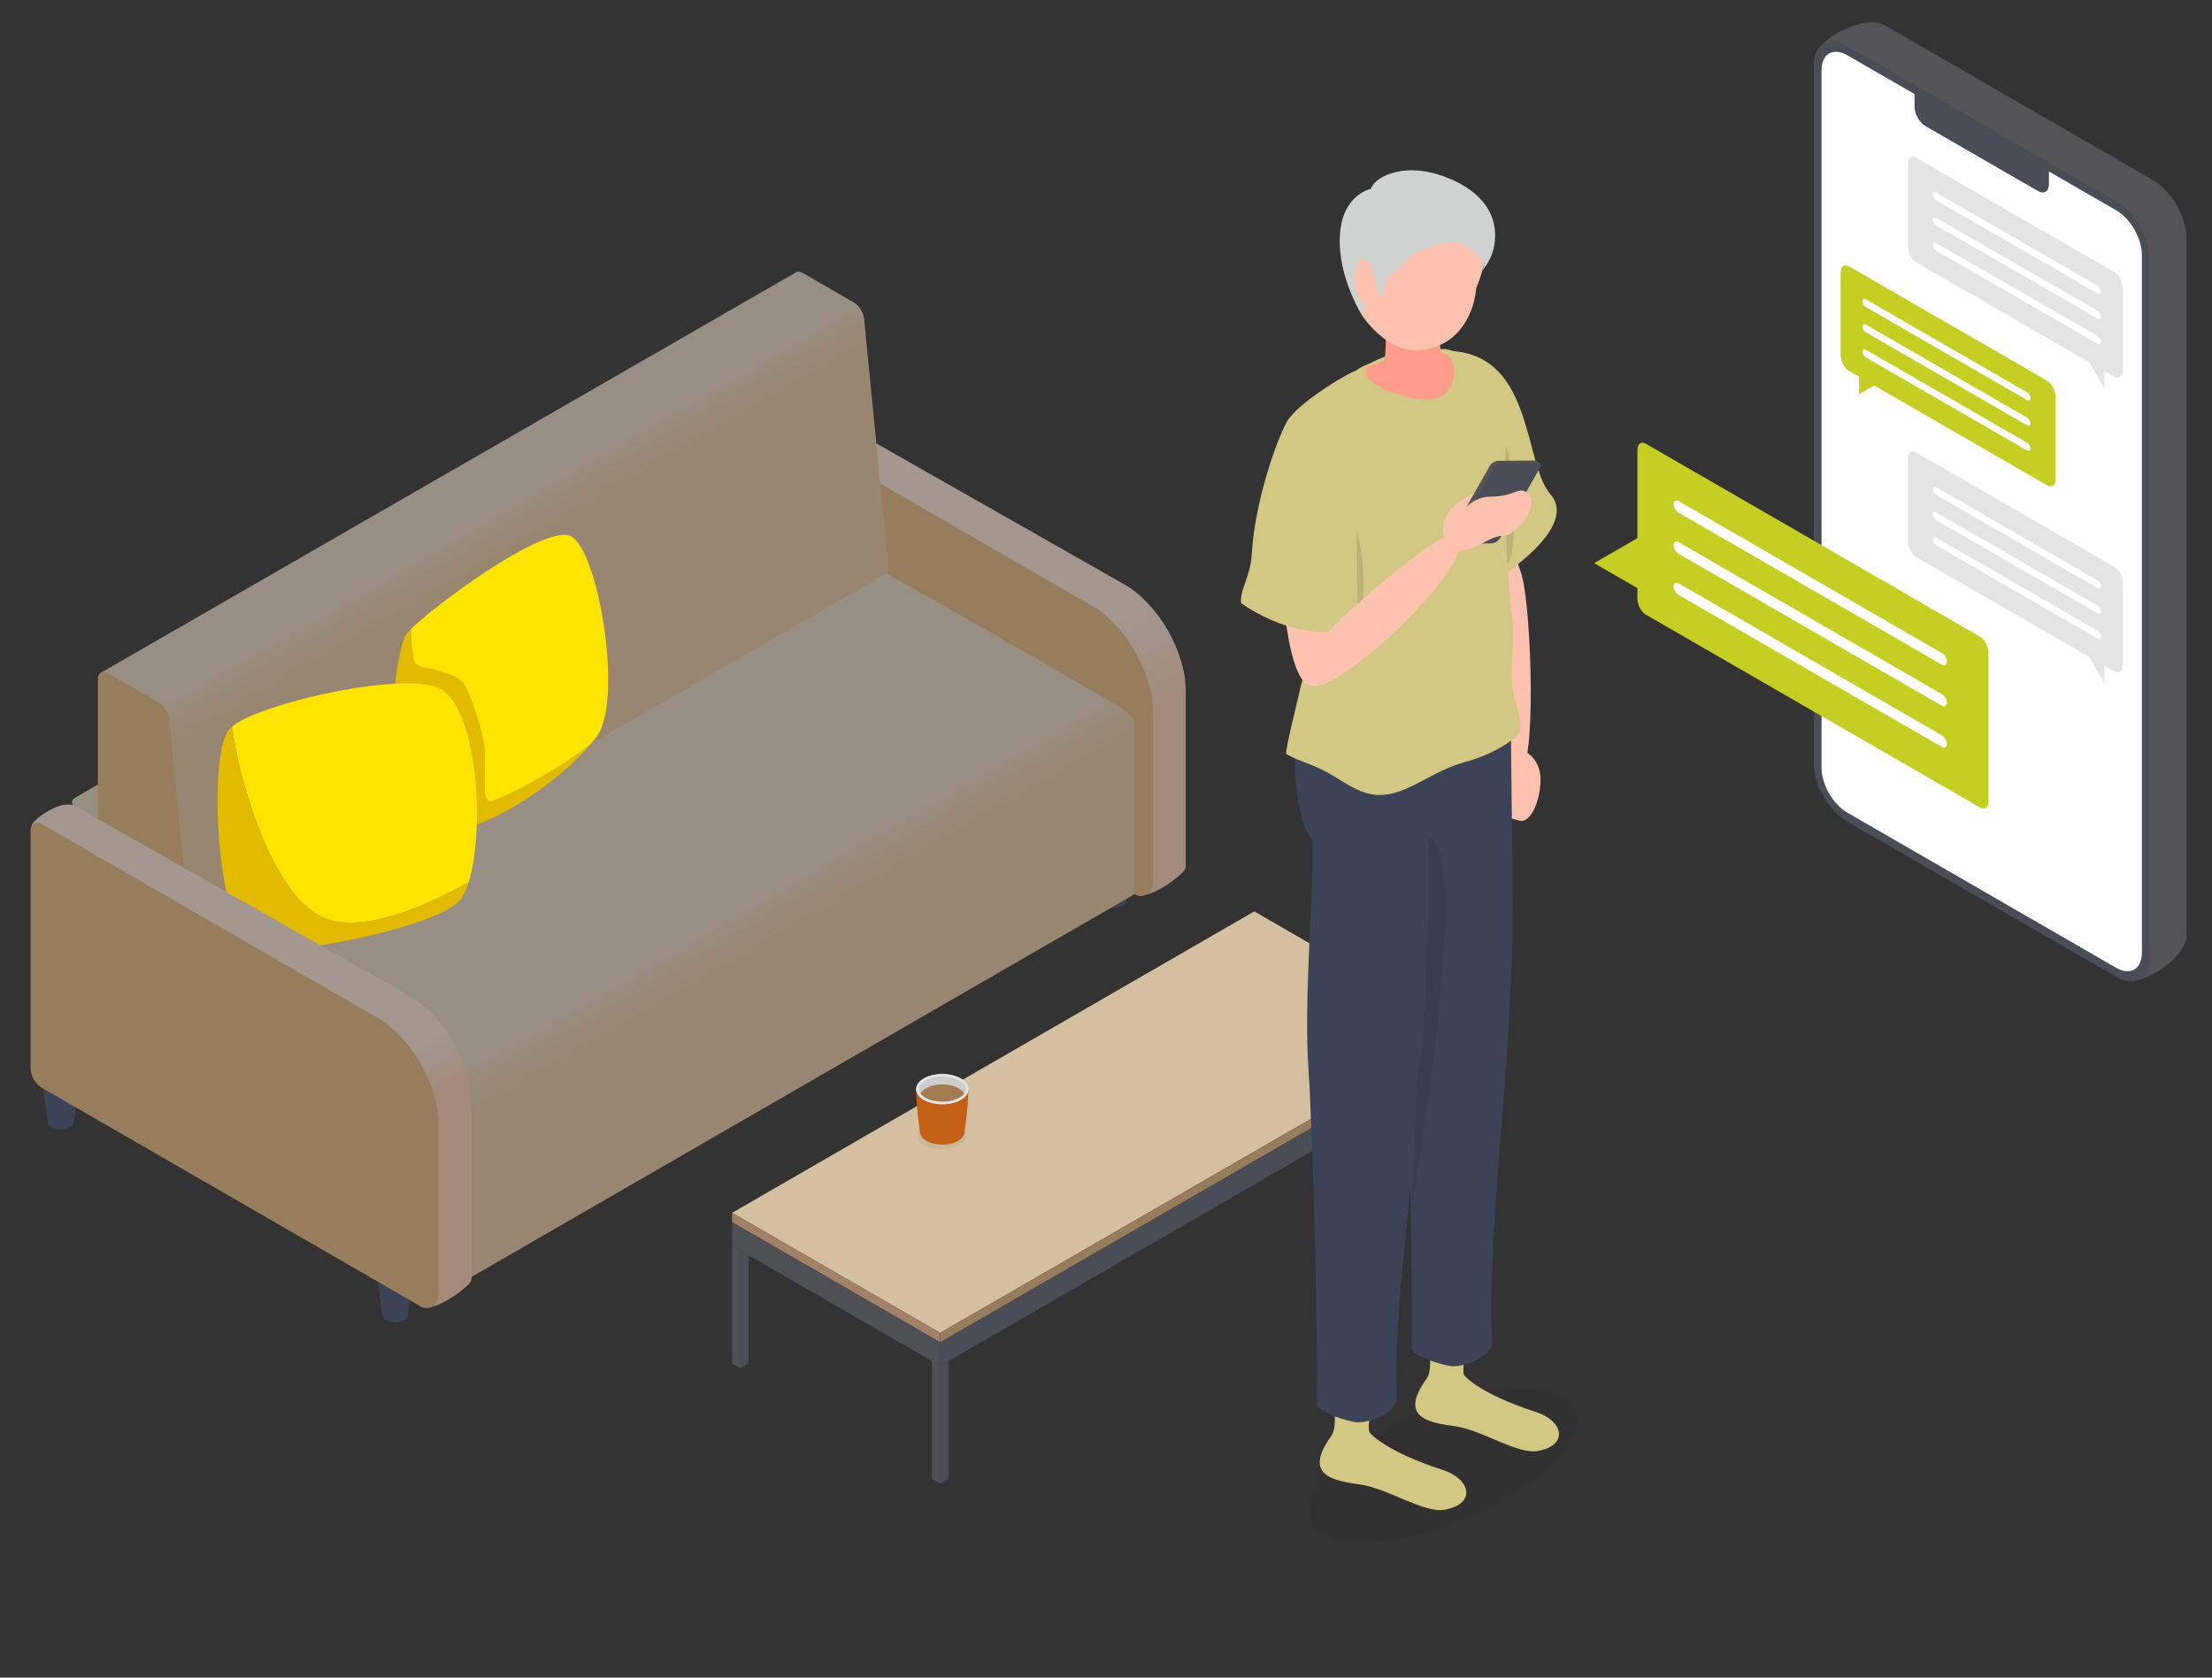
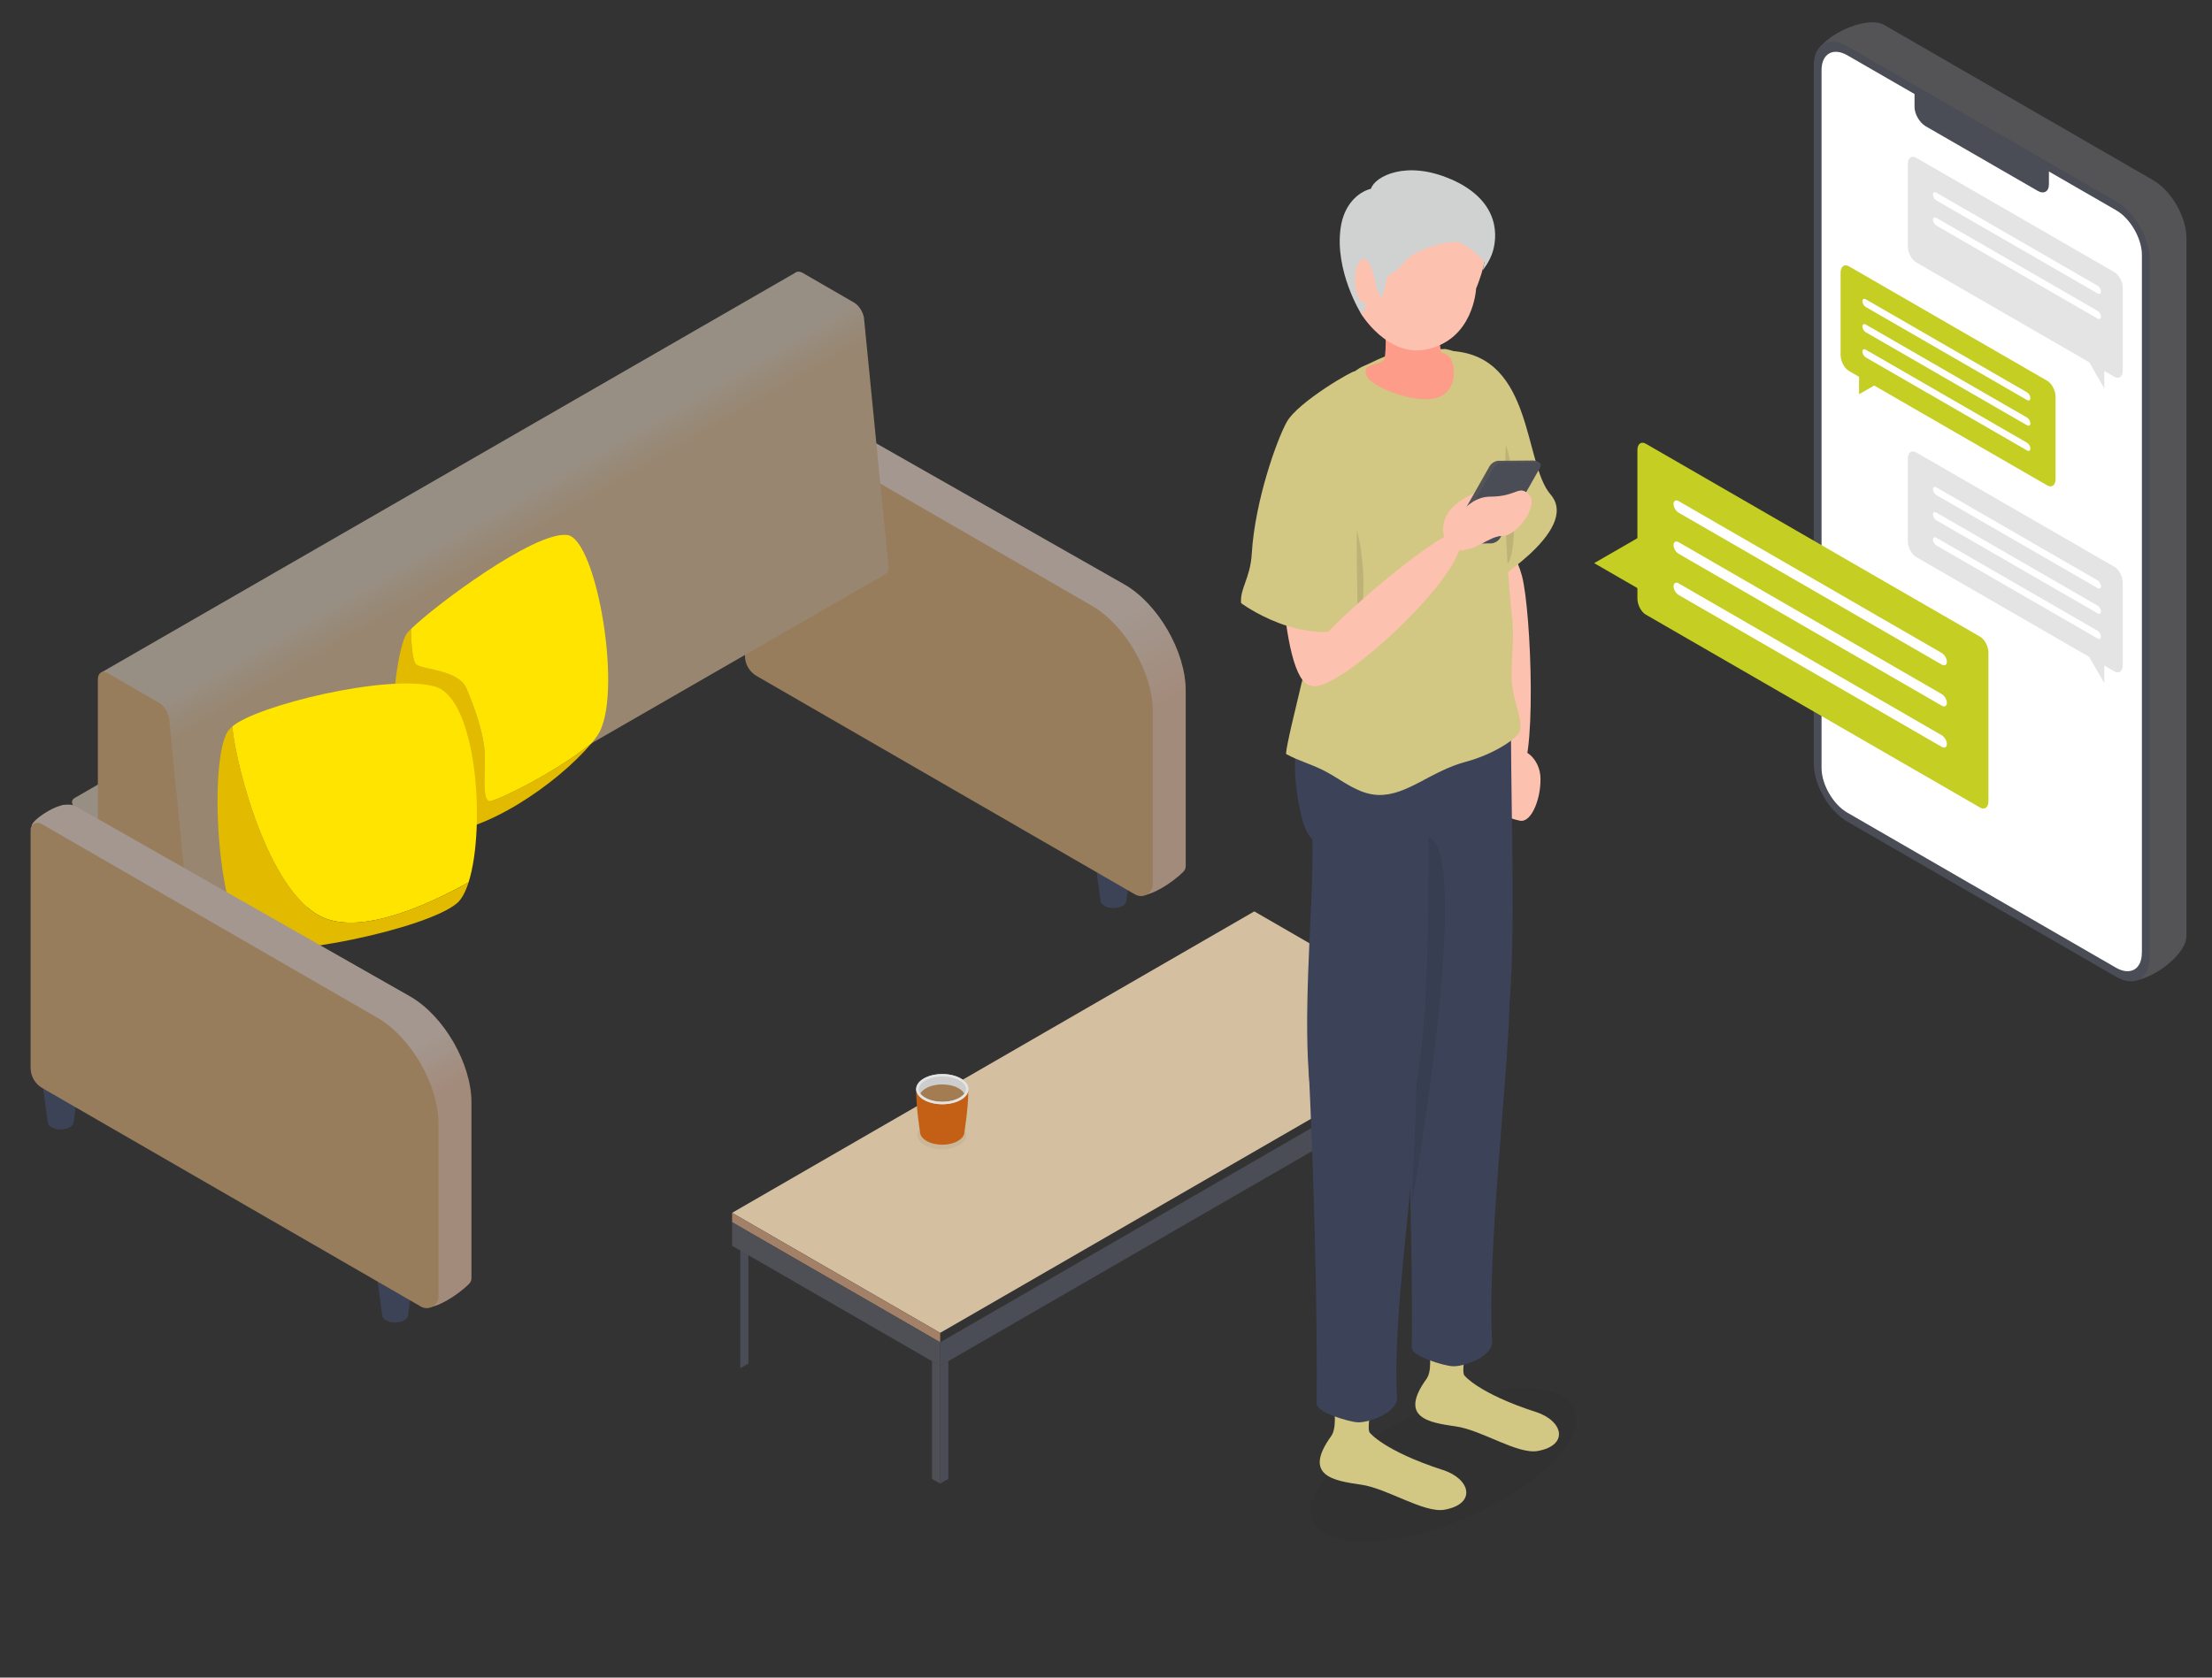
<svg xmlns="http://www.w3.org/2000/svg" xmlns:xlink="http://www.w3.org/1999/xlink" viewBox="0 0 290 220">
  <rect x="0" y="0" width="290" height="220" fill="#333333" stroke="none" />
  <defs>
    <style>.cls-1{fill:none;}.cls-2{fill:url(#_名称未設定グラデーション_4-2);}.cls-3{fill:#fd9c88;}.cls-4{fill:#fff;}.cls-5{fill:#ffe400;}.cls-6{fill:#ffd3d4;}.cls-7{fill:#fdc1af;}.cls-8{fill:#e4e4e4;}.cls-9{fill:#988f84;}.cls-10{fill:#987d5d;}.cls-11{fill:#c36016;}.cls-12{fill:#cdcdd5;}.cls-13{fill:#cdcdcd;}.cls-14{fill:#a47c52;}.cls-15{fill:#d0d1d1;}.cls-16{fill:#d3c784;}.cls-17{fill:#d4bfa0;}.cls-18{fill:#c5ce22;}.cls-19{fill:#e2ba00;}.cls-20{fill:#a38068;}.cls-21{fill:#545456;}.cls-22{fill:#4a4c56;}.cls-23{fill:#3d4356;}.cls-24{fill:#3c4358;}.cls-25{fill:#4f5056;}.cls-26,.cls-27,.cls-28{isolation:isolate;}.cls-26,.cls-28{opacity:.1;}.cls-27{opacity:.05;}.cls-28{fill:#1a1a1a;}.cls-29{fill:url(#_名称未設定グラデーション_5);}.cls-30{fill:url(#_名称未設定グラデーション_4);}.cls-31{fill:url(#_名称未設定グラデーション_6);}</style>
    <linearGradient id="_名称未設定グラデーション_4" x1="-654.81" y1="-494.9" x2="-657.5" y2="-499.57" gradientTransform="translate(6694.75 5067.16) scale(10)" gradientUnits="userSpaceOnUse">
      <stop offset=".36" stop-color="#a38b7b" />
      <stop offset=".6" stop-color="#a3978f" />
    </linearGradient>
    <linearGradient id="_名称未設定グラデーション_6" x1="-659.11" y1="-492.54" x2="-661.76" y2="-497.12" gradientTransform="translate(6694.75 5067.16) scale(10)" gradientUnits="userSpaceOnUse">
      <stop offset=".33" stop-color="#988670" />
      <stop offset=".44" stop-color="#988f84" />
    </linearGradient>
    <linearGradient id="_名称未設定グラデーション_5" x1="-662.88" y1="-498.72" x2="-663.89" y2="-500.47" gradientTransform="translate(6694.75 5067.16) scale(10)" gradientUnits="userSpaceOnUse">
      <stop offset=".33" stop-color="#988670" />
      <stop offset=".6" stop-color="#988f84" />
    </linearGradient>
    <linearGradient id="_名称未設定グラデーション_4-2" x1="-664.8" y1="-490.58" x2="-666.22" y2="-493.04" xlink:href="#_名称未設定グラデーション_4" />
  </defs>
  <g id="box_middle">
    <rect class="cls-1" width="290" height="220" />
  </g>
  <g id="support_2">
    <g id="_レイヤー_2-2">
      <g>
        <g>
          <g>
            <ellipse class="cls-23" cx="7.95" cy="147.13" rx="1.7" ry=".98" />
            <ellipse class="cls-23" cx="7.95" cy="142.88" rx="2.27" ry="1.31" />
            <polygon class="cls-23" points="5.68 142.88 6.25 147.13 9.66 147.13 10.22 142.88 5.68 142.88" />
          </g>
          <g>
            <ellipse class="cls-23" cx="51.8" cy="172.45" rx="1.7" ry=".98" />
            <ellipse class="cls-23" cx="51.8" cy="168.2" rx="2.27" ry="1.31" />
            <polygon class="cls-23" points="49.53 168.2 50.1 172.45 53.5 172.45 54.07 168.2 49.53 168.2" />
          </g>
          <g>
            <ellipse class="cls-23" cx="145.98" cy="118.1" rx="1.7" ry=".98" />
            <ellipse class="cls-23" cx="145.98" cy="113.86" rx="2.27" ry="1.31" />
            <polygon class="cls-23" points="143.71 113.86 144.28 118.1 147.68 118.1 148.25 113.86 143.71 113.86" />
          </g>
          <g>
            <path class="cls-30" d="M155.14,114.33c-1.64,1.6-4.14,3.07-5.43,3.08l-47.74-32.42-3.6-30.41c-1.95-.04,1.59-2.57,3.17-2.94,.29-.19,1.55-.2,1.85-.03l44.04,25.04c4.41,2.55,8.02,8.8,8.02,13.89v23.04c0,.28-.11,.55-.32,.75h0Z" />
            <path class="cls-10" d="M148.82,117.3l-49.62-28.65c-.96-.55-1.54-1.57-1.54-2.67v-31.2c0-.71,.77-1.16,1.39-.8l44.07,25.44c4.41,2.55,8.02,8.8,8.02,13.89v22.65c0,1.19-1.29,1.93-2.32,1.34h0Z" />
          </g>
-           <path class="cls-31" d="M147.86,93.45c-.7-.75-31.78-18.35-31.78-18.35L24.63,127.9l32.62,18.84,4.35-2.51v23.35l87.1-50.29v-22.37c0-.37-.15-.72-.85-1.47h0Z" />
          <path class="cls-9" d="M9.75,104.67L100.27,52.41l4.28,2.47L13.1,107.68l-3.35-1.94c-.41-.24-.41-.83,0-1.07Z" />
          <path class="cls-29" d="M116.47,74.11l-3.2-32.42c-.12-.8-.67-1.65-1.32-2.02l-6.68-3.86c-.43-.25-.81-.23-1.06-.01h0S13.21,88.23,13.21,88.23l11.92,39.44,90.92-52.37h0c.33-.16,.51-.58,.42-1.19h0Z" />
          <path class="cls-10" d="M24.06,127.67l-9.89-5.71c-.74-.43-1.34-1.46-1.34-2.32v-30.57c0-.85,.6-1.2,1.34-.77l6.68,3.86c.64,.37,1.2,1.22,1.32,2.02l3.2,32.42c.15,1.04-.48,1.55-1.32,1.07h0Z" />
          <g>
            <path class="cls-19" d="M63.56,99.21c0-2.75-1.38-6.54-2.41-8.95-1.03-2.41-5.5-2.41-6.54-3.1-.53-.35-.69-2.58-.73-4.68-.3,.29-.51,.53-.6,.68-1.9,3.03-4.01,25.39,3.37,26.02,6.42,.54,16.52-6.46,20.88-11.7-4.93,3.99-12.49,7.58-13.28,7.58-1.03,0-.69-3.1-.69-5.85h0Z" />
            <path class="cls-5" d="M74.37,70.16c-4.27-.53-17.39,9.28-20.49,12.33,.04,2.1,.21,4.33,.73,4.68,1.03,.69,5.5,.69,6.54,3.1,1.03,2.41,2.41,6.19,2.41,8.95s-.34,5.85,.69,5.85c.79,0,8.34-3.59,13.28-7.58,.27-.33,.53-.65,.75-.97,3.53-4.89,0-25.87-3.91-26.36h0Z" />
            <path class="cls-5" d="M42.92,120.54c4.82,1.61,12.11-1.29,18.51-4.83,2.28-7.17,1.1-24.15-4.42-25.68-6.22-1.73-23.53,2.54-26.57,5.26,.61,5.84,5.14,22.81,12.48,25.25h0Z" />
            <path class="cls-19" d="M42.92,120.54c-7.34-2.45-11.87-19.42-12.48-25.25-.13,.12-.25,.22-.33,.31-2.88,2.88-1.86,26.39,3.14,28.57,3.53,1.54,22.56-2.29,26.65-5.71,.61-.51,1.13-1.48,1.53-2.75-6.41,3.54-13.7,6.43-18.51,4.83h0Z" />
          </g>
          <g>
            <path class="cls-2" d="M61.5,168.37c-1.64,1.6-4.14,3.07-5.43,3.08L8.33,139.02l-3.6-30.41c-1.95-.04,1.59-2.57,3.17-2.94,.29-.19,1.55-.2,1.85-.03l44.04,25.04c4.41,2.55,8.02,8.8,8.02,13.89v23.04c0,.28-.11,.55-.32,.75h0Z" />
            <path class="cls-10" d="M55.18,171.34L5.55,142.69c-.96-.55-1.54-1.57-1.54-2.67v-31.2c0-.71,.77-1.16,1.39-.8l44.07,25.44c4.41,2.55,8.02,8.8,8.02,13.89v22.65c0,1.19-1.29,1.93-2.32,1.34h0Z" />
          </g>
        </g>
        <g>
          <g>
-             <polygon class="cls-25" points="95.98 178.81 95.98 163.37 97.05 163.99 97.05 179.43 95.98 178.81" />
            <polygon class="cls-22" points="97.05 179.43 97.05 163.99 98.12 163.37 98.12 178.81 97.05 179.43" />
            <polygon class="cls-25" points="189.57 155.03 189.57 139.59 190.64 140.21 190.64 155.65 189.57 155.03" />
            <polygon class="cls-17" points="95.98 159.05 164.44 119.52 191.71 135.27 123.26 174.79 95.98 159.05" />
            <polygon class="cls-20" points="95.98 160.28 95.98 159.05 123.26 174.79 123.26 176.03 95.98 160.28" />
            <polygon class="cls-25" points="95.98 163.37 95.98 160.28 123.26 176.03 123.26 179.12 95.98 163.37" />
            <polygon class="cls-25" points="122.19 193.94 122.19 178.5 123.26 179.12 123.26 194.56 122.19 193.94" />
-             <polygon class="cls-10" points="123.26 174.79 191.71 135.27 191.71 136.51 123.26 176.03 123.26 174.79" />
            <polygon class="cls-22" points="123.26 179.12 123.26 176.03 191.71 136.51 191.71 139.59 123.26 179.12" />
            <polygon class="cls-22" points="124.33 178.5 124.33 193.94 123.26 194.56 123.26 179.12 124.33 178.5" />
            <polygon class="cls-22" points="191.71 139.59 191.71 155.03 190.64 155.65 190.64 140.21 191.71 139.59" />
          </g>
          <g>
            <ellipse class="cls-27" cx="123.47" cy="148.86" rx="3.21" ry="1.85" />
            <g>
              <path class="cls-11" d="M126.97,142.83h-6.86c0,2.57,.51,5.6,.51,5.6h0c0,.43,.28,.86,.85,1.19,1.14,.66,2.99,.66,4.12,0,.57-.33,.85-.76,.85-1.19h0s.51-3.03,.51-5.6Z" />
              <path class="cls-11" d="M125.97,144.23c-1.34,.77-3.51,.77-4.85,0-.4-.23-.67-.5-.83-.79,0,.03,0,.06,0,.09,0,.48,.32,.97,.96,1.33,1.28,.74,3.34,.74,4.62,0,.68-.39,.99-.91,.95-1.42-.16,.29-.44,.56-.83,.79h0Z" />
              <ellipse class="cls-13" cx="123.54" cy="142.83" rx="3.43" ry="1.98" />
              <path class="cls-14" d="M121.28,143.94c.6,.35,1.4,.54,2.26,.54s1.66-.19,2.26-.54c.27-.16,.48-.33,.62-.52-.14-.26-.39-.5-.74-.7-1.18-.68-3.11-.68-4.29,0-.35,.2-.6,.44-.74,.7,.14,.19,.35,.37,.62,.52h0Z" />
              <path class="cls-8" d="M125.97,141.43c-1.34-.77-3.51-.77-4.85,0-1.34,.77-1.34,2.03,0,2.8,1.34,.77,3.51,.77,4.85,0,1.34-.77,1.34-2.03,0-2.8Zm-.16,2.52c-.6,.35-1.4,.54-2.26,.54s-1.66-.19-2.26-.54c-.54-.31-.84-.71-.84-1.12,0-.41,.3-.8,.84-1.12,.6-.35,1.4-.54,2.26-.54s1.66,.19,2.26,.54c.54,.31,.84,.71,.84,1.12,0,.41-.3,.8-.84,1.12Z" />
            </g>
          </g>
        </g>
      </g>
    </g>
    <g>
      <path class="cls-21" d="M278.11,128.35l-31.09-23.39c-2.43-1.4-4.4-4.82-4.4-7.63l-4.68-89.49c0-2.81,6.65-5.98,9.08-4.57l35.23,20.34c2.43,1.4,4.4,4.82,4.4,7.63V122.76c0,2.81-6.11,7-8.54,5.59h0Z" />
      <path class="cls-22" d="M277.42,128.09l-35.23-20.34c-2.43-1.4-4.4-4.82-4.4-7.63V8.61c0-2.81,1.97-3.95,4.4-2.54l35.23,20.34c2.43,1.4,4.4,4.82,4.4,7.63V125.55c0,2.81-1.97,3.95-4.4,2.54h0Z" />
      <path class="cls-4" d="M280.8,124.96c0,2.15-1.51,3.02-3.38,1.95l-35.23-20.34c-1.86-1.07-3.38-3.7-3.38-5.85V9.2c0-2.15,1.51-3.02,3.38-1.95l8.81,5.08v1.69c0,.94,.66,2.07,1.47,2.54l14.68,8.47c.81,.47,1.47,.09,1.47-.85v-1.69l8.81,5.08c1.86,1.07,3.38,3.7,3.38,5.85V124.96h0Z" />
      <path class="cls-8" d="M277.2,49.41l-25.98-15c-.61-.35-1.1-1.29-1.1-2.1v-10.79c0-.81,.49-1.18,1.1-.83l25.98,15c.61,.35,1.1,1.29,1.1,2.1v10.79c0,.81-.49,1.18-1.1,.83h0Z" />
      <g>
        <path class="cls-4" d="M275,38.48l-21.14-12.2c-.24-.14-.44-.48-.44-.76s.2-.39,.44-.25l21.14,12.2c.24,.14,.44,.48,.44,.76s-.2,.39-.44,.25Z" />
        <path class="cls-4" d="M275,41.78l-21.14-12.2c-.24-.14-.44-.48-.44-.76s.2-.39,.44-.25l21.14,12.2c.24,.14,.44,.48,.44,.76s-.2,.39-.44,.25Z" />
-         <path class="cls-4" d="M275,45.09l-21.14-12.2c-.24-.14-.44-.48-.44-.76s.2-.39,.44-.25l21.14,12.2c.24,.14,.44,.48,.44,.76s-.2,.39-.44,.25Z" />
      </g>
      <polygon class="cls-8" points="272.58 45.21 275.88 50.94 275.88 47.12 272.58 45.21" />
      <path class="cls-18" d="M242.41,48.65l25.98,15c.61,.35,1.1-.02,1.1-.83v-10.79c0-.81-.49-1.75-1.1-2.1l-25.98-15c-.61-.35-1.1,.02-1.1,.83v10.79c0,.81,.49,1.75,1.1,2.1Z" />
      <g>
        <path class="cls-4" d="M265.75,52.46l-21.14-12.2c-.24-.14-.44-.48-.44-.76s.2-.39,.44-.25l21.14,12.2c.24,.14,.44,.48,.44,.76s-.2,.39-.44,.25Z" />
        <path class="cls-4" d="M265.75,55.77l-21.14-12.2c-.24-.14-.44-.48-.44-.76s.2-.39,.44-.25l21.14,12.2c.24,.14,.44,.48,.44,.76s-.2,.39-.44,.25Z" />
        <path class="cls-4" d="M265.75,59.07l-21.14-12.2c-.24-.14-.44-.48-.44-.76s.2-.39,.44-.25l21.14,12.2c.24,.14,.44,.48,.44,.76s-.2,.39-.44,.25Z" />
      </g>
      <polygon class="cls-18" points="247.04 49.79 243.73 51.7 243.73 47.88 247.04 49.79" />
      <path class="cls-8" d="M277.2,88.05l-25.98-15c-.61-.35-1.1-1.29-1.1-2.1v-10.79c0-.81,.49-1.18,1.1-.83l25.98,15c.61,.35,1.1,1.29,1.1,2.1v10.79c0,.81-.49,1.18-1.1,.83Z" />
      <g>
        <path class="cls-4" d="M275,77.12l-21.14-12.2c-.24-.14-.44-.48-.44-.76s.2-.39,.44-.25l21.14,12.2c.24,.14,.44,.48,.44,.76s-.2,.39-.44,.25h0Z" />
        <path class="cls-4" d="M275,80.43l-21.14-12.2c-.24-.14-.44-.48-.44-.76s.2-.39,.44-.25l21.14,12.2c.24,.14,.44,.48,.44,.76s-.2,.39-.44,.25Z" />
        <path class="cls-4" d="M275,83.73l-21.14-12.2c-.24-.14-.44-.48-.44-.76s.2-.39,.44-.25l21.14,12.2c.24,.14,.44,.48,.44,.76s-.2,.39-.44,.25h0Z" />
      </g>
      <polygon class="cls-8" points="272.58 83.86 275.88 89.58 275.88 85.76 272.58 83.86" />
      <path class="cls-18" d="M215.77,80.6l43.82,25.3c.61,.35,1.1-.02,1.1-.83v-19.48c0-.81-.49-1.75-1.1-2.1l-43.82-25.3c-.61-.35-1.1,.02-1.1,.83v19.48c0,.81,.49,1.75,1.1,2.1h0Z" />
      <g>
        <path class="cls-4" d="M254.58,87.16l-34.51-19.93c-.36-.21-.66-.72-.66-1.14s.3-.59,.66-.38l34.51,19.93c.36,.21,.66,.72,.66,1.14s-.3,.59-.66,.38Z" />
        <path class="cls-4" d="M254.58,92.55l-34.51-19.93c-.36-.21-.66-.72-.66-1.14s.3-.59,.66-.38l34.51,19.93c.36,.21,.66,.72,.66,1.14s-.3,.59-.66,.38Z" />
        <path class="cls-4" d="M254.58,97.95l-34.51-19.93c-.36-.21-.66-.72-.66-1.14s.3-.59,.66-.38l34.51,19.93c.36,.21,.66,.72,.66,1.14s-.3,.59-.66,.38Z" />
      </g>
      <polygon class="cls-18" points="214.89 70.45 209 73.85 214.89 77.25 214.89 70.45" />
    </g>
    <g>
      <ellipse class="cls-27" cx="189.24" cy="192.12" rx="18.65" ry="7.51" transform="translate(-60.12 89.44) rotate(-23.05)" />
      <path class="cls-16" d="M201.36,185.17c-7.59-2.47-9.37-4.79-9.37-4.79-.7-.84,1.42-8.82,1.8-9.73,.38-.91-4.76-2.28-5.66-.9-2.08,3.2,.32,9.11-1.12,11.09-3.72,5.15,.44,5.72,3.87,6.22s8.08,3.7,10.73,3.22c4.08-.74,3.38-3.93-.25-5.12Z" />
      <path class="cls-16" d="M189.15,192.77c-7.74-2.52-9.56-4.88-9.56-4.88-.72-.85,1.45-9,1.84-9.93,.38-.93-4.86-2.32-5.78-.92-2.12,3.26,.32,9.29-1.14,11.31-3.79,5.25,.45,5.84,3.95,6.35,3.45,.5,8.24,3.77,10.94,3.28,4.17-.76,3.45-4.01-.25-5.22Z" />
      <g>
        <g>
          <g>
            <path class="cls-6" d="M198.53,52.69c1.69,2.95,2.37,24.58-1.87,24.95-2.89,.25-2.99-10.88-4.28-20.11-1.33-9.47,4.46-7.78,6.15-4.84h0Z" />
            <path class="cls-7" d="M196.11,72.52c-3.36,1.35,.88,29.07,2.87,29.07,2.56,0,1.82-21.39,.54-26.12-1.28-4.74-3.42-2.94-3.42-2.94h0Z" />
            <path class="cls-7" d="M201.94,101.68c-.11-1.25-1-3.16-3-3.42-2.07-.27-2.95,2.97-2.97,3.67-.14,4.81,1.6,5.32,3.26,5.69s2.93-3.34,2.71-5.95Z" />
          </g>
          <path class="cls-16" d="M194.58,77.09s12.81-7.5,8.7-12.25c-3.53-4.07-2.22-18.03-12.82-18.8-1.21-.09,.56,28.52,4.12,31.05h0Z" />
          <path class="cls-26" d="M197.32,74.07c1.97,.28,1.42-17.01-.74-16.46s0,16.36,.74,16.46Z" />
        </g>
        <g>
          <g>
            <path class="cls-24" d="M172.5,92.61s-4.61,3.12-1.83,14.65c2.78,11.53,21.13-3.21,21.13-3.21l-13.43-11.44h-5.88Z" />
            <g>
              <path class="cls-24" d="M184.07,133.3s1.19,24.08,1.02,43.45c0,1.1,4.18,2.36,5.37,2.42,1.45,.07,5.27-1.24,5.16-3.28-.65-11.69,1.97-33.62,2.27-43.75,.51-17.42-13.82,1.17-13.82,1.17h0Z" />
              <path class="cls-24" d="M198.09,95.53c.13,27.19,1.87,50.04-7.06,50.57-11.48,.68-7.09-33.26-8.28-45.13-1.63-16.16,15.31-12.76,15.35-5.44Z" />
            </g>
            <path class="cls-28" d="M186.94,109.72c5.34,0,.93,32.4-1.86,48.37l1.86-48.37Z" />
            <path class="cls-24" d="M171.6,140.65s1.19,24.08,1.02,43.45c0,1.1,4.18,2.36,5.37,2.42,1.45,.07,5.27-1.24,5.16-3.28-.65-11.69,2.68-29.79,2.45-39.92-.17-7.89-14-2.66-14-2.66Z" />
            <path class="cls-24" d="M187.26,102.09c.13,27.19,.23,50.83-8.71,51.36-11.48,.68-5.44-34.05-6.64-45.92-1.63-16.16,15.31-12.76,15.35-5.44h0Z" />
          </g>
          <g>
            <polygon class="cls-12" points="192.23 50.66 192.23 50.66 192.09 49.86 192.23 50.66" />
            <path class="cls-16" d="M197.45,58c.14-3.65-1.88-11.05-7.94-12.23-7.58,.16-8.01,1.08-10.74,2.24-2.74,1.16-5.65,5.86-5.9,8.78-.15,1.68-.25,3.96-.25,5.05,.03,4.38,.99,5.59,.4,16.45-.09,1.73-1.31,6.71-2.35,11.16-.79,3.38-2.04,8.34-2.07,9.42,1.68,.95,3.58,1.39,5.49,2.46,2.02,1.12,4.07,2.83,6.57,2.92,3.8,.13,6.84-3.1,11.51-4.35,3.78-1.01,6.97-3.19,7.13-4.13,.27-1.66-.93-3.93-1.09-6.32-.17-2.49,.34-5.24,.06-8.04-1.25-12.51-.98-19.77-.84-23.42h0Z" />
            <path class="cls-26" d="M178.76,76.09c-.27-9.22-3.54-12.83-6.14-14.24,.03,4.38,.99,5.59,.4,16.45-.09,1.73-1.31,6.71-2.35,11.16,3.89-1.24,8.34-4.56,8.08-13.36Z" />
            <path class="cls-3" d="M190.09,46.88c-.54-.61-1.15-.63-1.15-.63,0,0-.39-2.48-.4-2.67l-6.92-.62s.23,4.01-.29,4.36c-.99,.67-2.71,.37-2.2,1.89,.51,1.53,6.62,3.92,9.42,2.9s2.09-4.63,1.55-5.24h0Z" />
            <g>
              <path class="cls-7" d="M194.41,29.9c1.46,2.54-.89,7.94-.89,7.94,0,0-.29,6.77-6.61,8-5.02,.97-8.46-4.67-8.46-4.67,0,0-4.7-13.94,3.98-15.8,8.68-1.86,10.53,2,11.99,4.54h0Z" />
              <path class="cls-15" d="M190.2,23.5c-5.82-2.54-9.96-.37-10.46,1.25-1.76,.46-3.54,2.13-3.97,5.08-.84,5.68,2.68,11.32,2.68,11.32,0,0,1.25-1.47,.36-1.44-1.12,.03-1.77-4.36-.42-5.56,1.35-1.2,2.07,3.67,2.07,3.67l.7,1.39,.77-3.04s.79-.2,2.36-1.99c1.4-1.6,5.99-2.81,7.14-2.33,1.22,.51,3.24,2.3,3.17,2.6l-.22,.99s.94-1.09,1.35-2.52c.42-1.45,1.34-6.43-5.52-9.43h0Z" />
            </g>
          </g>
        </g>
        <g>
          <path class="cls-7" d="M168.82,61.83c-1.69,2.95-1.19,27.7,3.05,28.06,2.89,.25,2.93-14.1,4.22-23.33,1.33-9.47-5.58-7.68-7.27-4.73h0Z" />
          <path class="cls-16" d="M177.6,48.71c.12-.34-7.42,3.95-8.91,6.64-1.29,2.32-4.16,10.31-4.58,17.26-.2,3.27-1.57,4.55-1.4,6.48,0,0,7.99,5.97,15.36,2.91,0,0-.76-19.55,.72-21.33,0,0-1.38-11.4-1.18-11.96h0Z" />
          <g>
            <path class="cls-7" d="M171.87,89.89c3.2,1.69,22.98-17,19.14-19.93-1.42-1.08-16.31,11.39-19.1,15.43-2.79,4.04-.04,4.51-.04,4.51h0Z" />
            <path class="cls-7" d="M190.37,66.6c-.89,.89-1.76,2.81-.67,4.5,1.14,1.76,4.17,.34,4.72-.11,3.76-3.01,3.03-4.66,2.24-6.17-.79-1.51-4.44-.08-6.29,1.77h0Z" />
            <g>
              <path class="cls-21" d="M196.49,60.42c-.44,0-.97,.32-1.19,.7l-2.62,4.62-2.62,4.62c-.22,.38,.4,.9,.84,.9l4.08-.25c.44,0,.97-.32,1.19-.7l2.62-4.62,3.15-4.55c.22-.38-.5-.75-.94-.75l-4.51,.04h0Z" />
              <path class="cls-22" d="M197,60.68c-.44,0-.97,.32-1.19,.7l-2.62,4.62-2.62,4.62c-.22,.38-.04,.69,.4,.68l4.51-.04c.44,0,.97-.32,1.19-.7l2.62-4.62,2.62-4.62c.22-.38,.04-.69-.4-.68,0,0-4.51,.04-4.51,.04Z" />
            </g>
            <path class="cls-7" d="M189.94,69.74s1.9-4.61,5.43-4.61,3.73-1.62,5.09-.27c1.36,1.36-1.56,5.42-3.46,5.42s-3.48,2.16-6.24,1.9c-2.16-.2-.81-2.45-.81-2.45h0Z" />
          </g>
        </g>
      </g>
    </g>
  </g>
</svg>